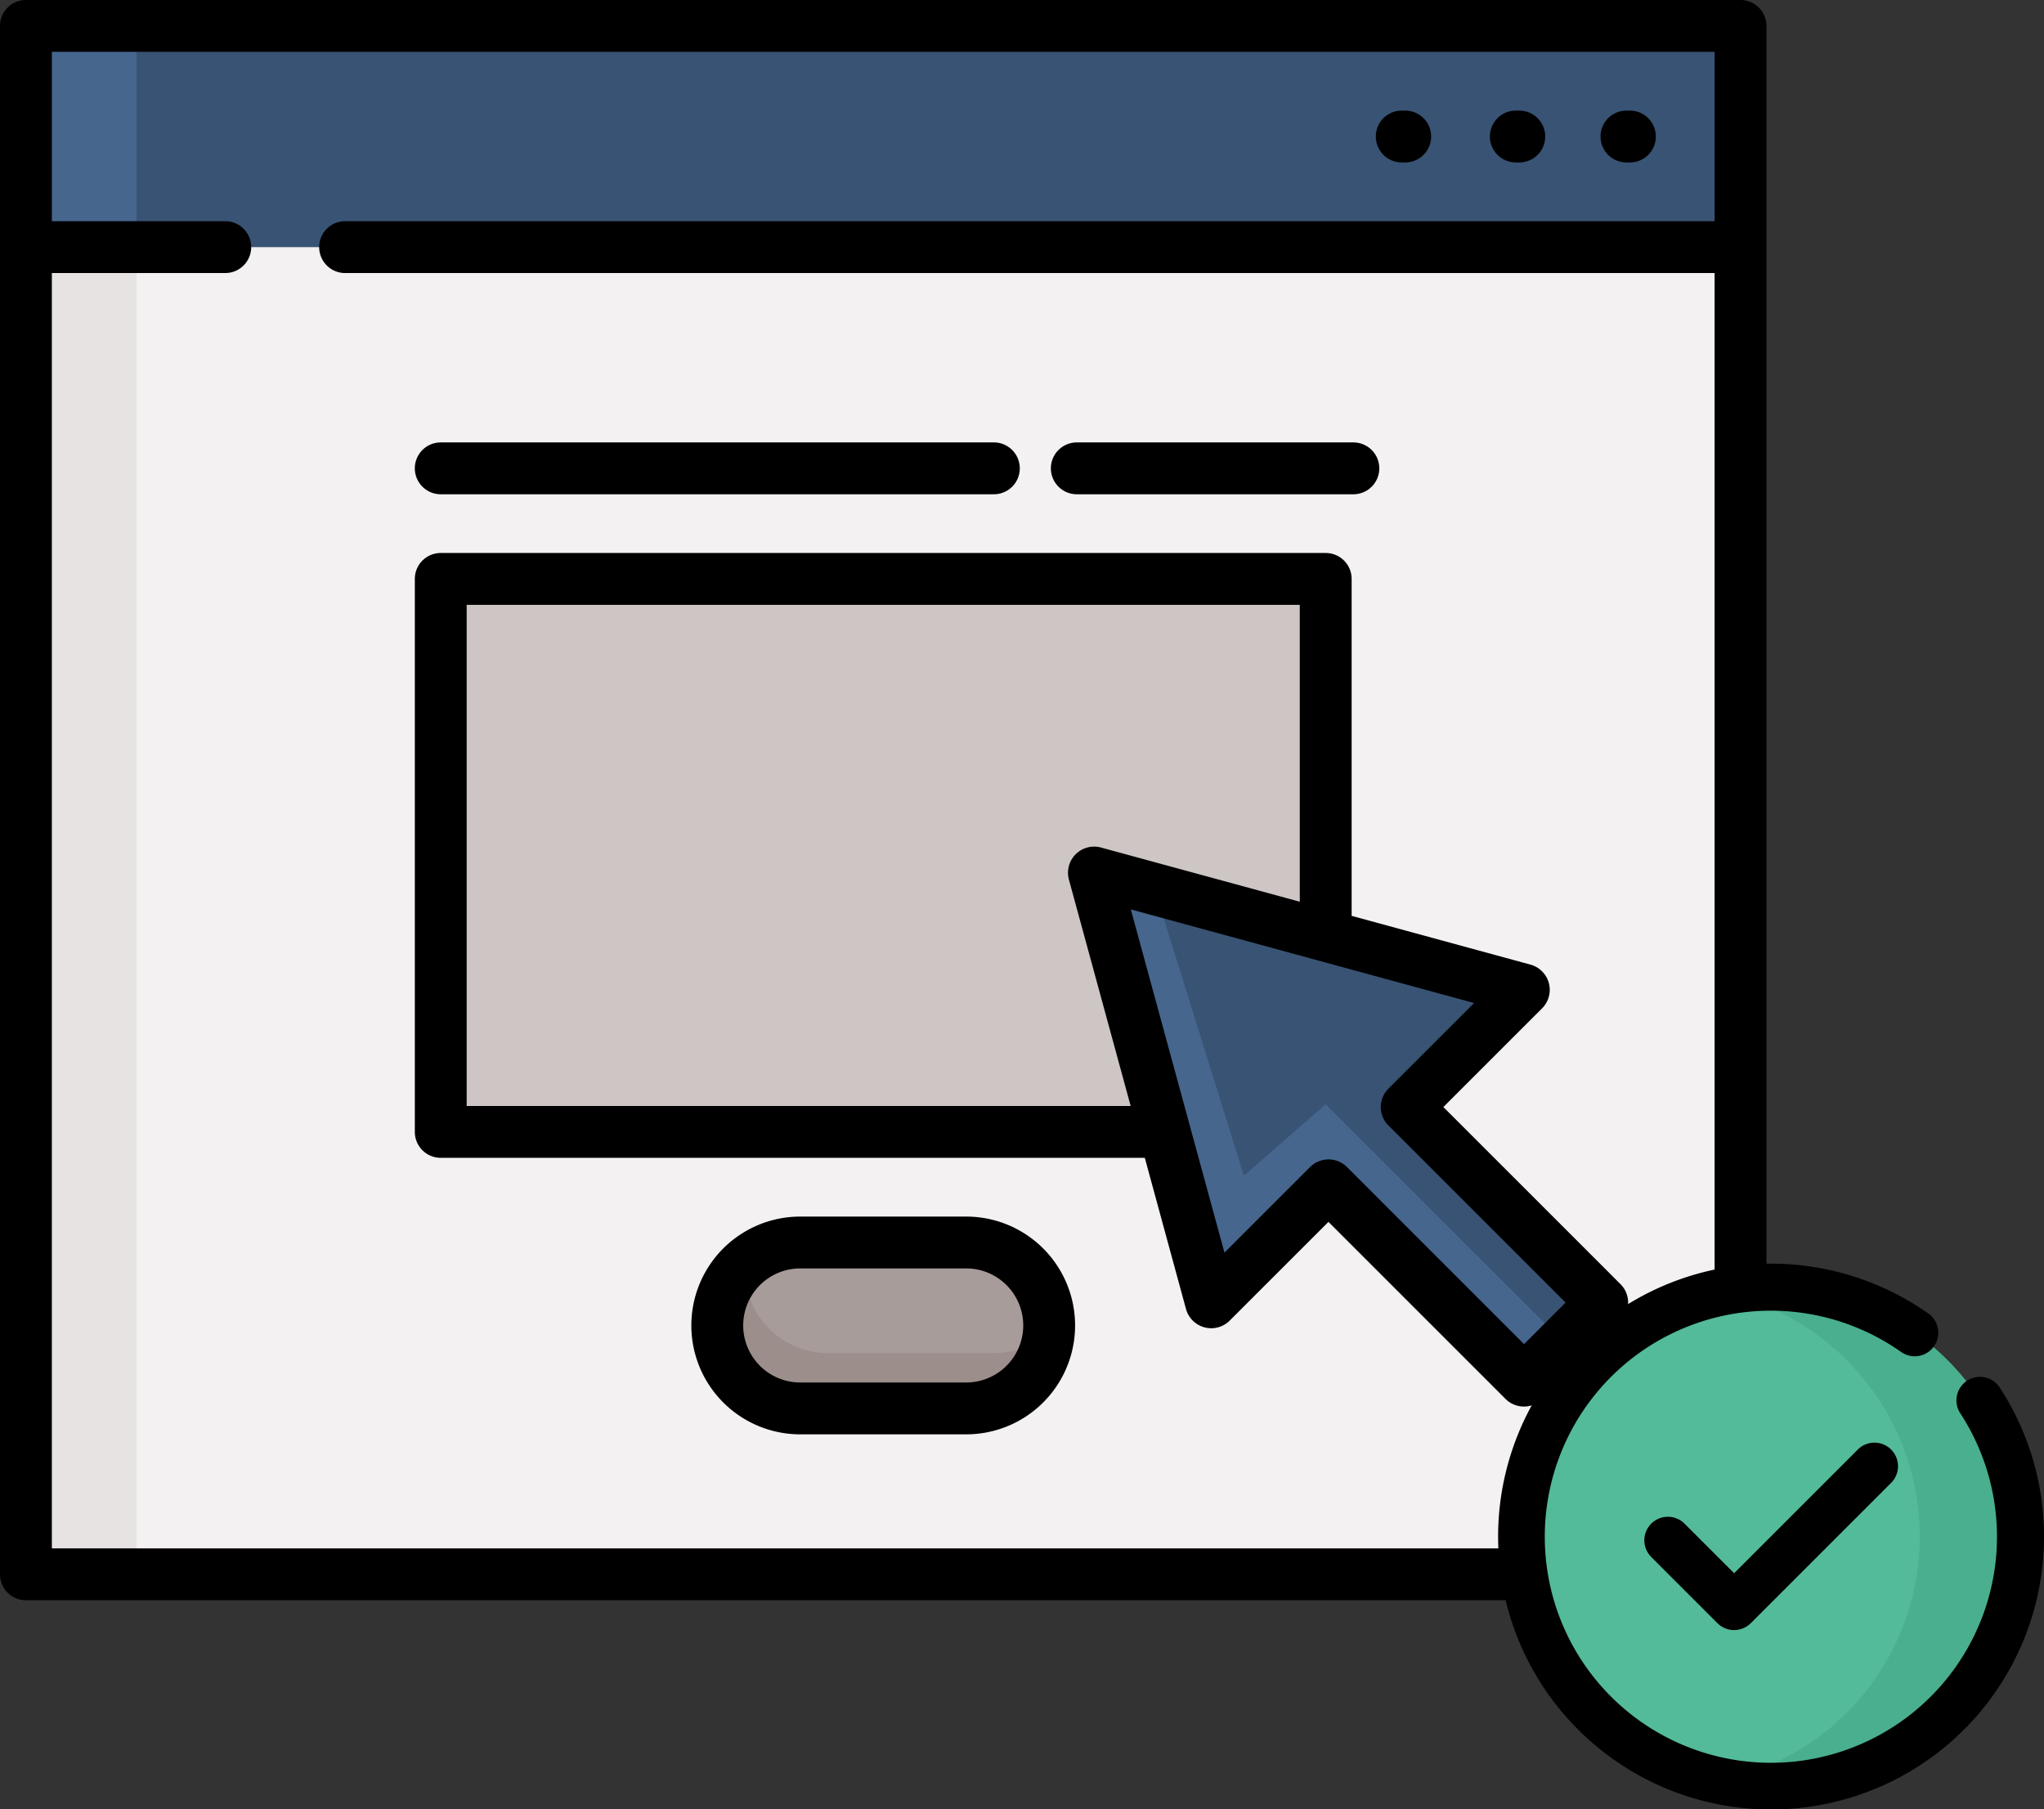
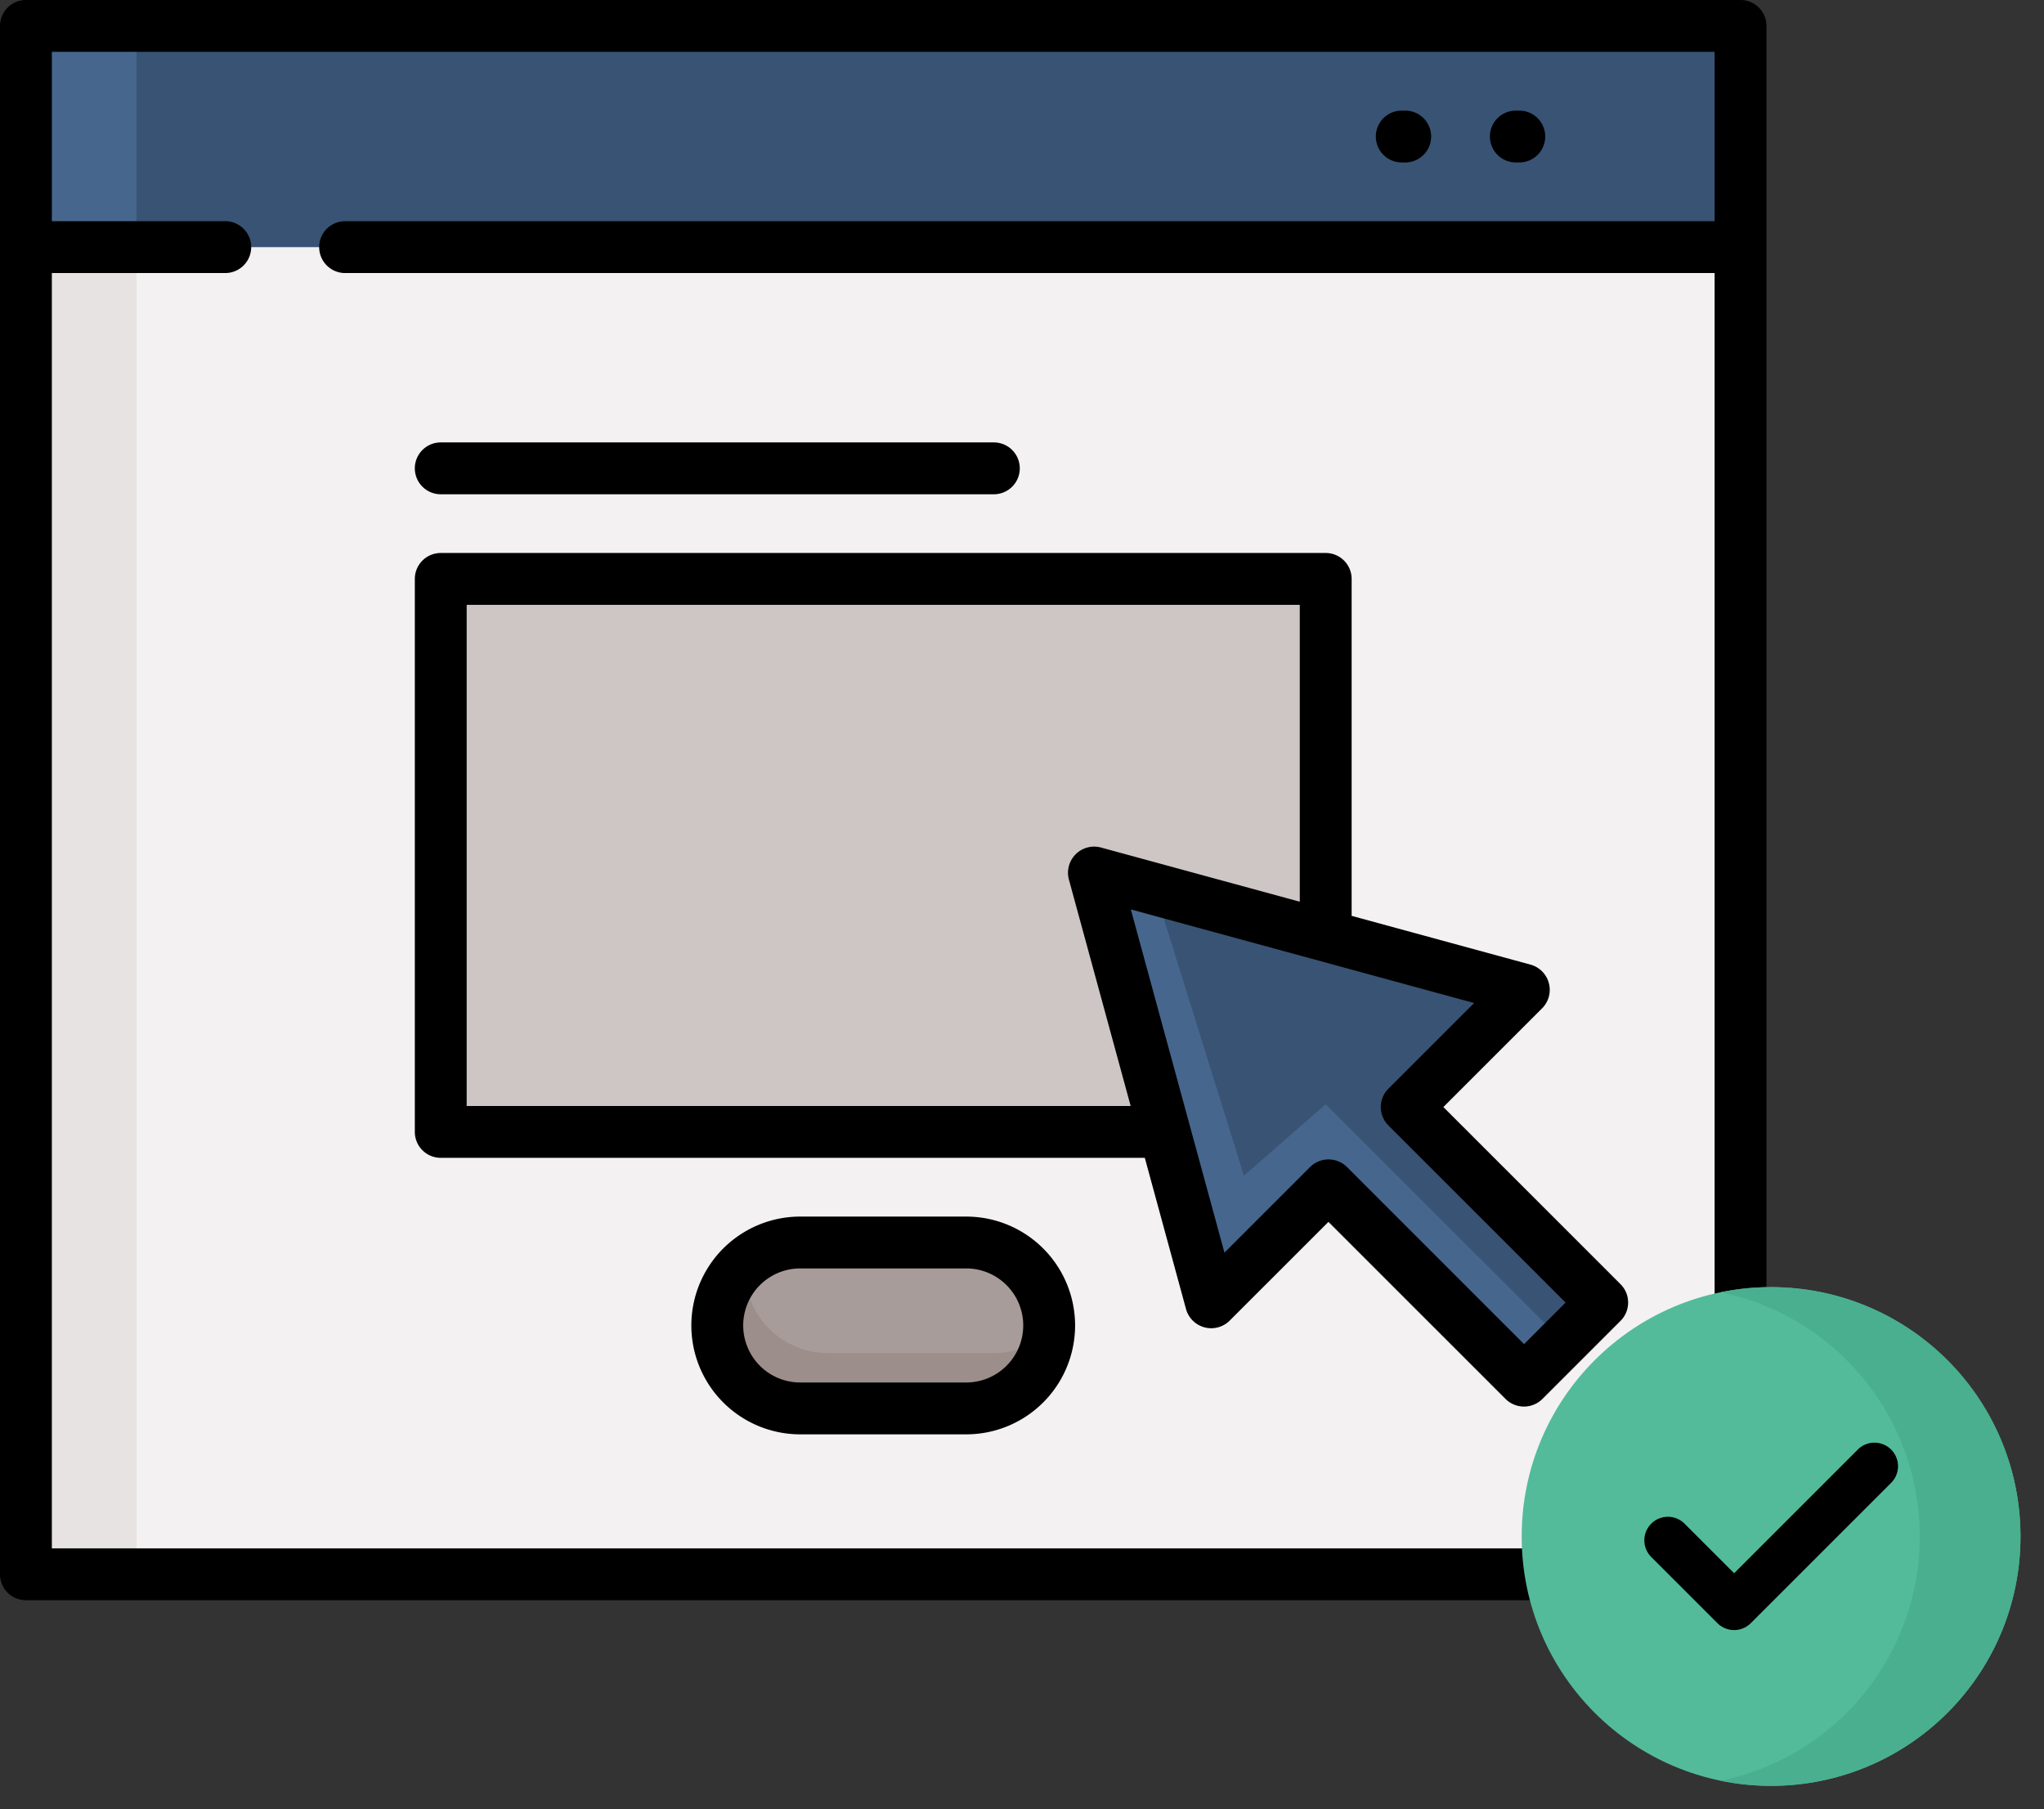
<svg xmlns="http://www.w3.org/2000/svg" width="197.08" height="174.492" viewBox="0 0 197.08 174.492">
  <rect x="0" y="0" width="197.08" height="174.492" fill="#333333" stroke="none" />
  <g id="Gruppe_481" data-name="Gruppe 481" transform="translate(-282.653 -587.916)">
    <g id="form" transform="translate(282.653 587.916)">
      <rect id="Rechteck_116" data-name="Rechteck 116" width="165.32" height="149.322" transform="translate(2.5 2.5)" fill="#f3f1f1" />
      <rect id="Rechteck_117" data-name="Rechteck 117" width="10.666" height="149.322" transform="translate(2.5 2.5)" fill="#e6e3e2" />
      <rect id="Rechteck_118" data-name="Rechteck 118" width="165.32" height="21.332" transform="translate(2.5 2.5)" fill="#395374" />
      <rect id="Rechteck_119" data-name="Rechteck 119" width="10.666" height="21.332" transform="translate(2.5 2.5)" fill="#46668e" />
      <path id="Pfad_793" data-name="Pfad 793" d="M231.9,400.249h-16a8,8,0,0,1-8-8h0a8,8,0,0,1,8-8h16a8,8,0,0,1,8,8h0A8,8,0,0,1,231.9,400.249Z" transform="translate(-138.745 -264.426)" fill="#a89c9a" />
      <path id="Pfad_794" data-name="Pfad 794" d="M234.571,398.955h-16a8,8,0,0,1-8-8h0c0-.22.011-.437.029-.653a7.978,7.978,0,0,0-2.7,5.986h0a8,8,0,0,0,8,8h16a8,8,0,0,0,7.971-7.346A7.967,7.967,0,0,1,234.571,398.955Z" transform="translate(-138.745 -268.466)" fill="#9b8e8b" />
      <rect id="Rechteck_120" data-name="Rechteck 120" width="85.327" height="53.329" transform="translate(42.497 55.829)" fill="#cdc6c5" />
      <path id="Pfad_795" data-name="Pfad 795" d="M317.041,276.963l11.313,41.48,11.313-11.313,18.855,18.855,7.542-7.542-18.855-18.855,11.313-11.313Z" transform="translate(-211.575 -192.829)" fill="#395374" />
      <path id="Pfad_796" data-name="Pfad 796" d="M339.4,299.32l-7.888,6.889-8.617-27.65-5.852-1.6,11.313,41.48,11.313-11.313,18.855,18.855,3.771-3.771Z" transform="translate(-211.575 -192.829)" fill="#46668e" />
      <path id="Pfad_797" data-name="Pfad 797" d="M167.82,24.047H2.5a2.5,2.5,0,0,0-2.5,2.5V175.869a2.5,2.5,0,0,0,2.5,2.5H167.82a2.5,2.5,0,0,0,2.5-2.5V26.547A2.5,2.5,0,0,0,167.82,24.047ZM5,173.369V50.378H21.72a2.5,2.5,0,0,0,0-5H5V29.046H165.32V45.379H33.275a2.5,2.5,0,0,0,0,5H165.32v122.99H5Z" transform="translate(0 -24.047)" />
      <path id="Pfad_798" data-name="Pfad 798" d="M226.889,376.736h-16a10.5,10.5,0,0,0,0,21h16a10.5,10.5,0,0,0,0-21Zm0,16h-16a5.5,5.5,0,0,1,0-11h16a5.5,5.5,0,0,1,0,11Z" transform="translate(-133.73 -259.412)" />
      <path id="Pfad_799" data-name="Pfad 799" d="M434.343,61.109h.333a2.5,2.5,0,1,0,0-5h-.333a2.5,2.5,0,1,0,0,5Z" transform="translate(-288.188 -45.443)" />
-       <path id="Pfad_800" data-name="Pfad 800" d="M466.406,61.109h.333a2.5,2.5,0,1,0,0-5h-.333a2.5,2.5,0,1,0,0,5Z" transform="translate(-309.585 -45.443)" />
      <path id="Pfad_801" data-name="Pfad 801" d="M401.279,61.109h.333a2.5,2.5,0,0,0,0-5h-.333a2.5,2.5,0,0,0,0,5Z" transform="translate(-266.123 -45.443)" />
      <path id="Pfad_802" data-name="Pfad 802" d="M219.406,237.79l9.545-9.545a2.523,2.523,0,0,0-1.11-4.179l-17.28-4.713V186.859a2.5,2.5,0,0,0-2.5-2.5H122.735a2.5,2.5,0,0,0-2.5,2.5v53.329a2.5,2.5,0,0,0,2.5,2.5h67.884L194.6,257.3a2.523,2.523,0,0,0,4.179,1.11l9.545-9.545,17.087,17.087a2.524,2.524,0,0,0,3.535,0l7.542-7.542a2.5,2.5,0,0,0,0-3.535Zm-94.172-.1v-48.33h80.327v28.63l-19.2-5.236a2.523,2.523,0,0,0-3.069,3.069l5.964,21.866H125.234Zm101.95,22.963L210.1,243.564a2.524,2.524,0,0,0-3.535,0l-8.267,8.267-9.028-33.1,33.1,9.028-8.267,8.267a2.5,2.5,0,0,0,0,3.535l17.087,17.087Z" transform="translate(-80.238 -131.03)" />
      <path id="Pfad_803" data-name="Pfad 803" d="M122.735,157.3h53.329a2.5,2.5,0,1,0,0-5H122.735a2.5,2.5,0,1,0,0,5Z" transform="translate(-80.238 -109.634)" />
-       <path id="Pfad_804" data-name="Pfad 804" d="M307.095,157.3H333.76a2.5,2.5,0,1,0,0-5H307.095a2.5,2.5,0,1,0,0,5Z" transform="translate(-203.27 -109.634)" />
    </g>
    <g id="check" transform="translate(427.1 709.774)">
      <circle id="Ellipse_7" data-name="Ellipse 7" cx="24.046" cy="24.046" r="24.046" transform="translate(2.271 2.271)" fill="#53bb9a" />
-       <path id="Pfad_816" data-name="Pfad 816" d="M413.927,75.542a24.155,24.155,0,0,0-4.854.49,24.052,24.052,0,0,1,0,47.111,24.048,24.048,0,1,0,4.854-47.6Z" transform="translate(-387.61 -73.271)" fill="#49af8f" />
+       <path id="Pfad_816" data-name="Pfad 816" d="M413.927,75.542a24.155,24.155,0,0,0-4.854.49,24.052,24.052,0,0,1,0,47.111,24.048,24.048,0,1,0,4.854-47.6" transform="translate(-387.61 -73.271)" fill="#49af8f" />
      <g id="Gruppe_473" data-name="Gruppe 473" transform="translate(0 0)">
        <path id="Pfad_819" data-name="Pfad 819" d="M405.319,125.816l-11.9,11.9-4.778-4.779a2.271,2.271,0,1,0-3.212,3.212l6.384,6.384a2.272,2.272,0,0,0,3.213,0l13.5-13.5a2.272,2.272,0,1,0-3.213-3.212Z" transform="translate(-370.665 -107.856)" />
-         <path id="Pfad_820" data-name="Pfad 820" d="M386.575,80.011a2.271,2.271,0,1,0-3.805,2.48,21.8,21.8,0,1,1-5.71-5.925,2.271,2.271,0,0,0,2.621-3.71,26.318,26.318,0,1,0,6.895,7.155Z" transform="translate(-338.201 -68.043)" />
      </g>
    </g>
  </g>
</svg>